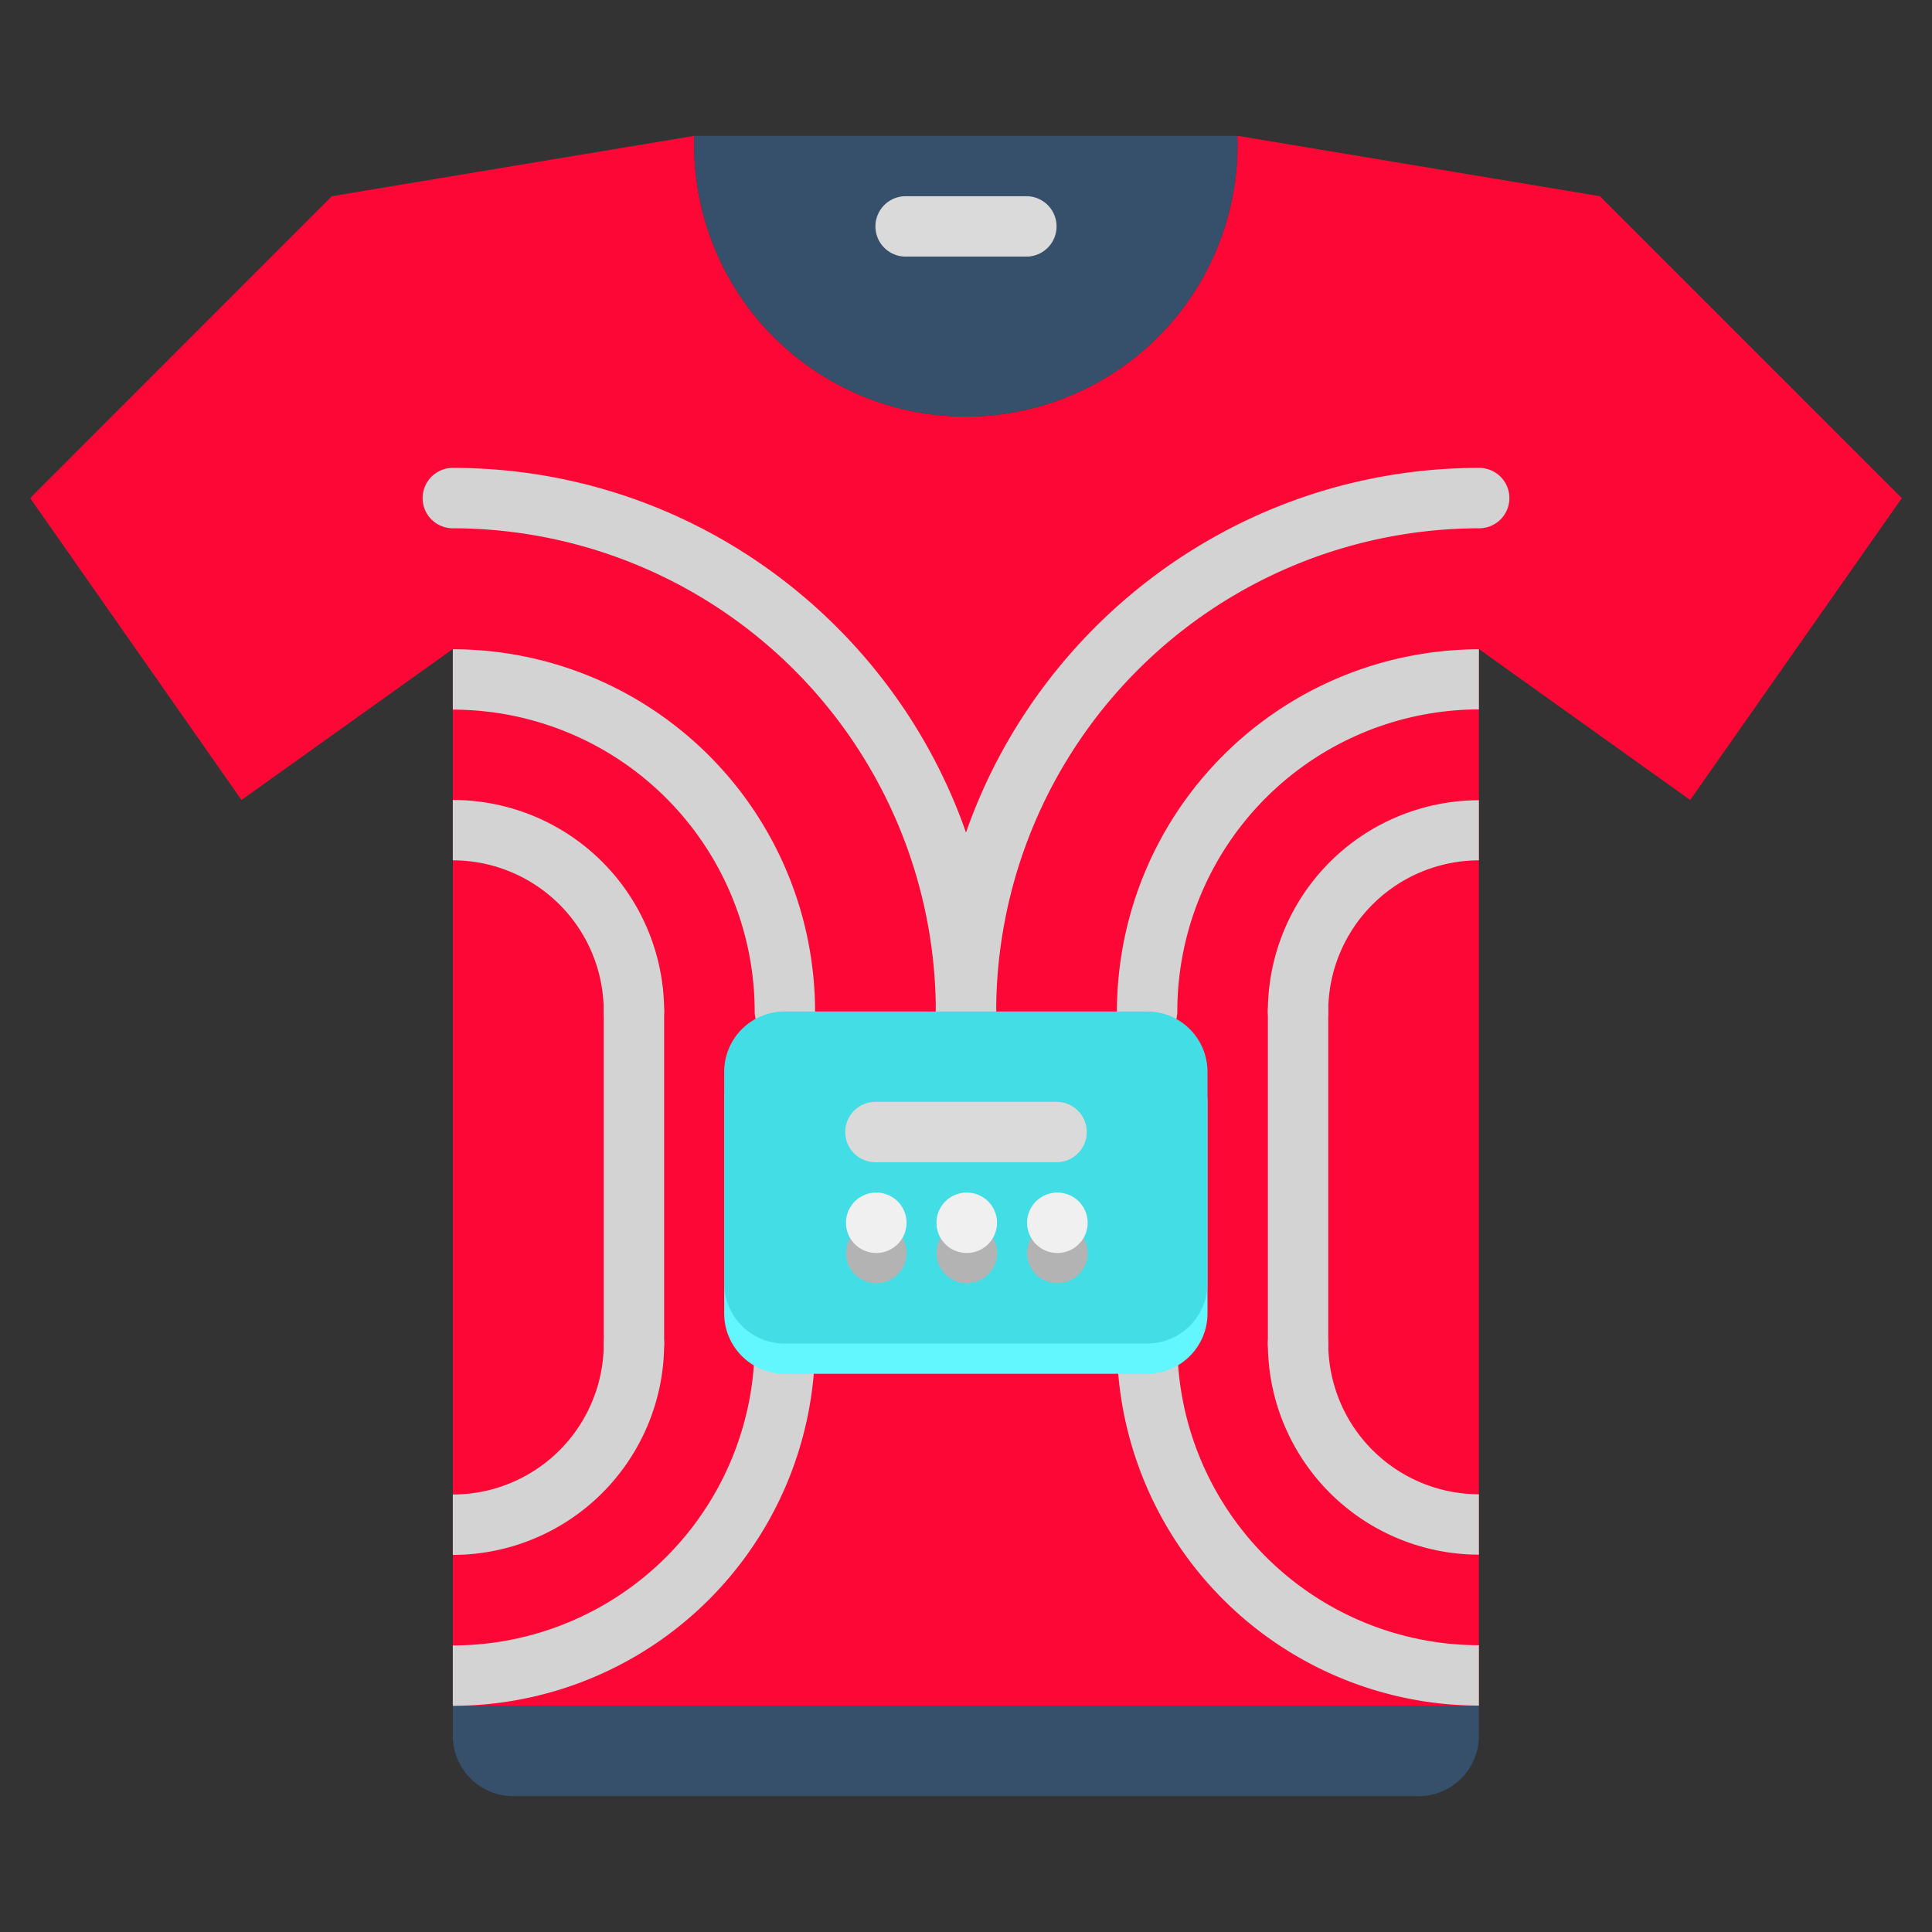
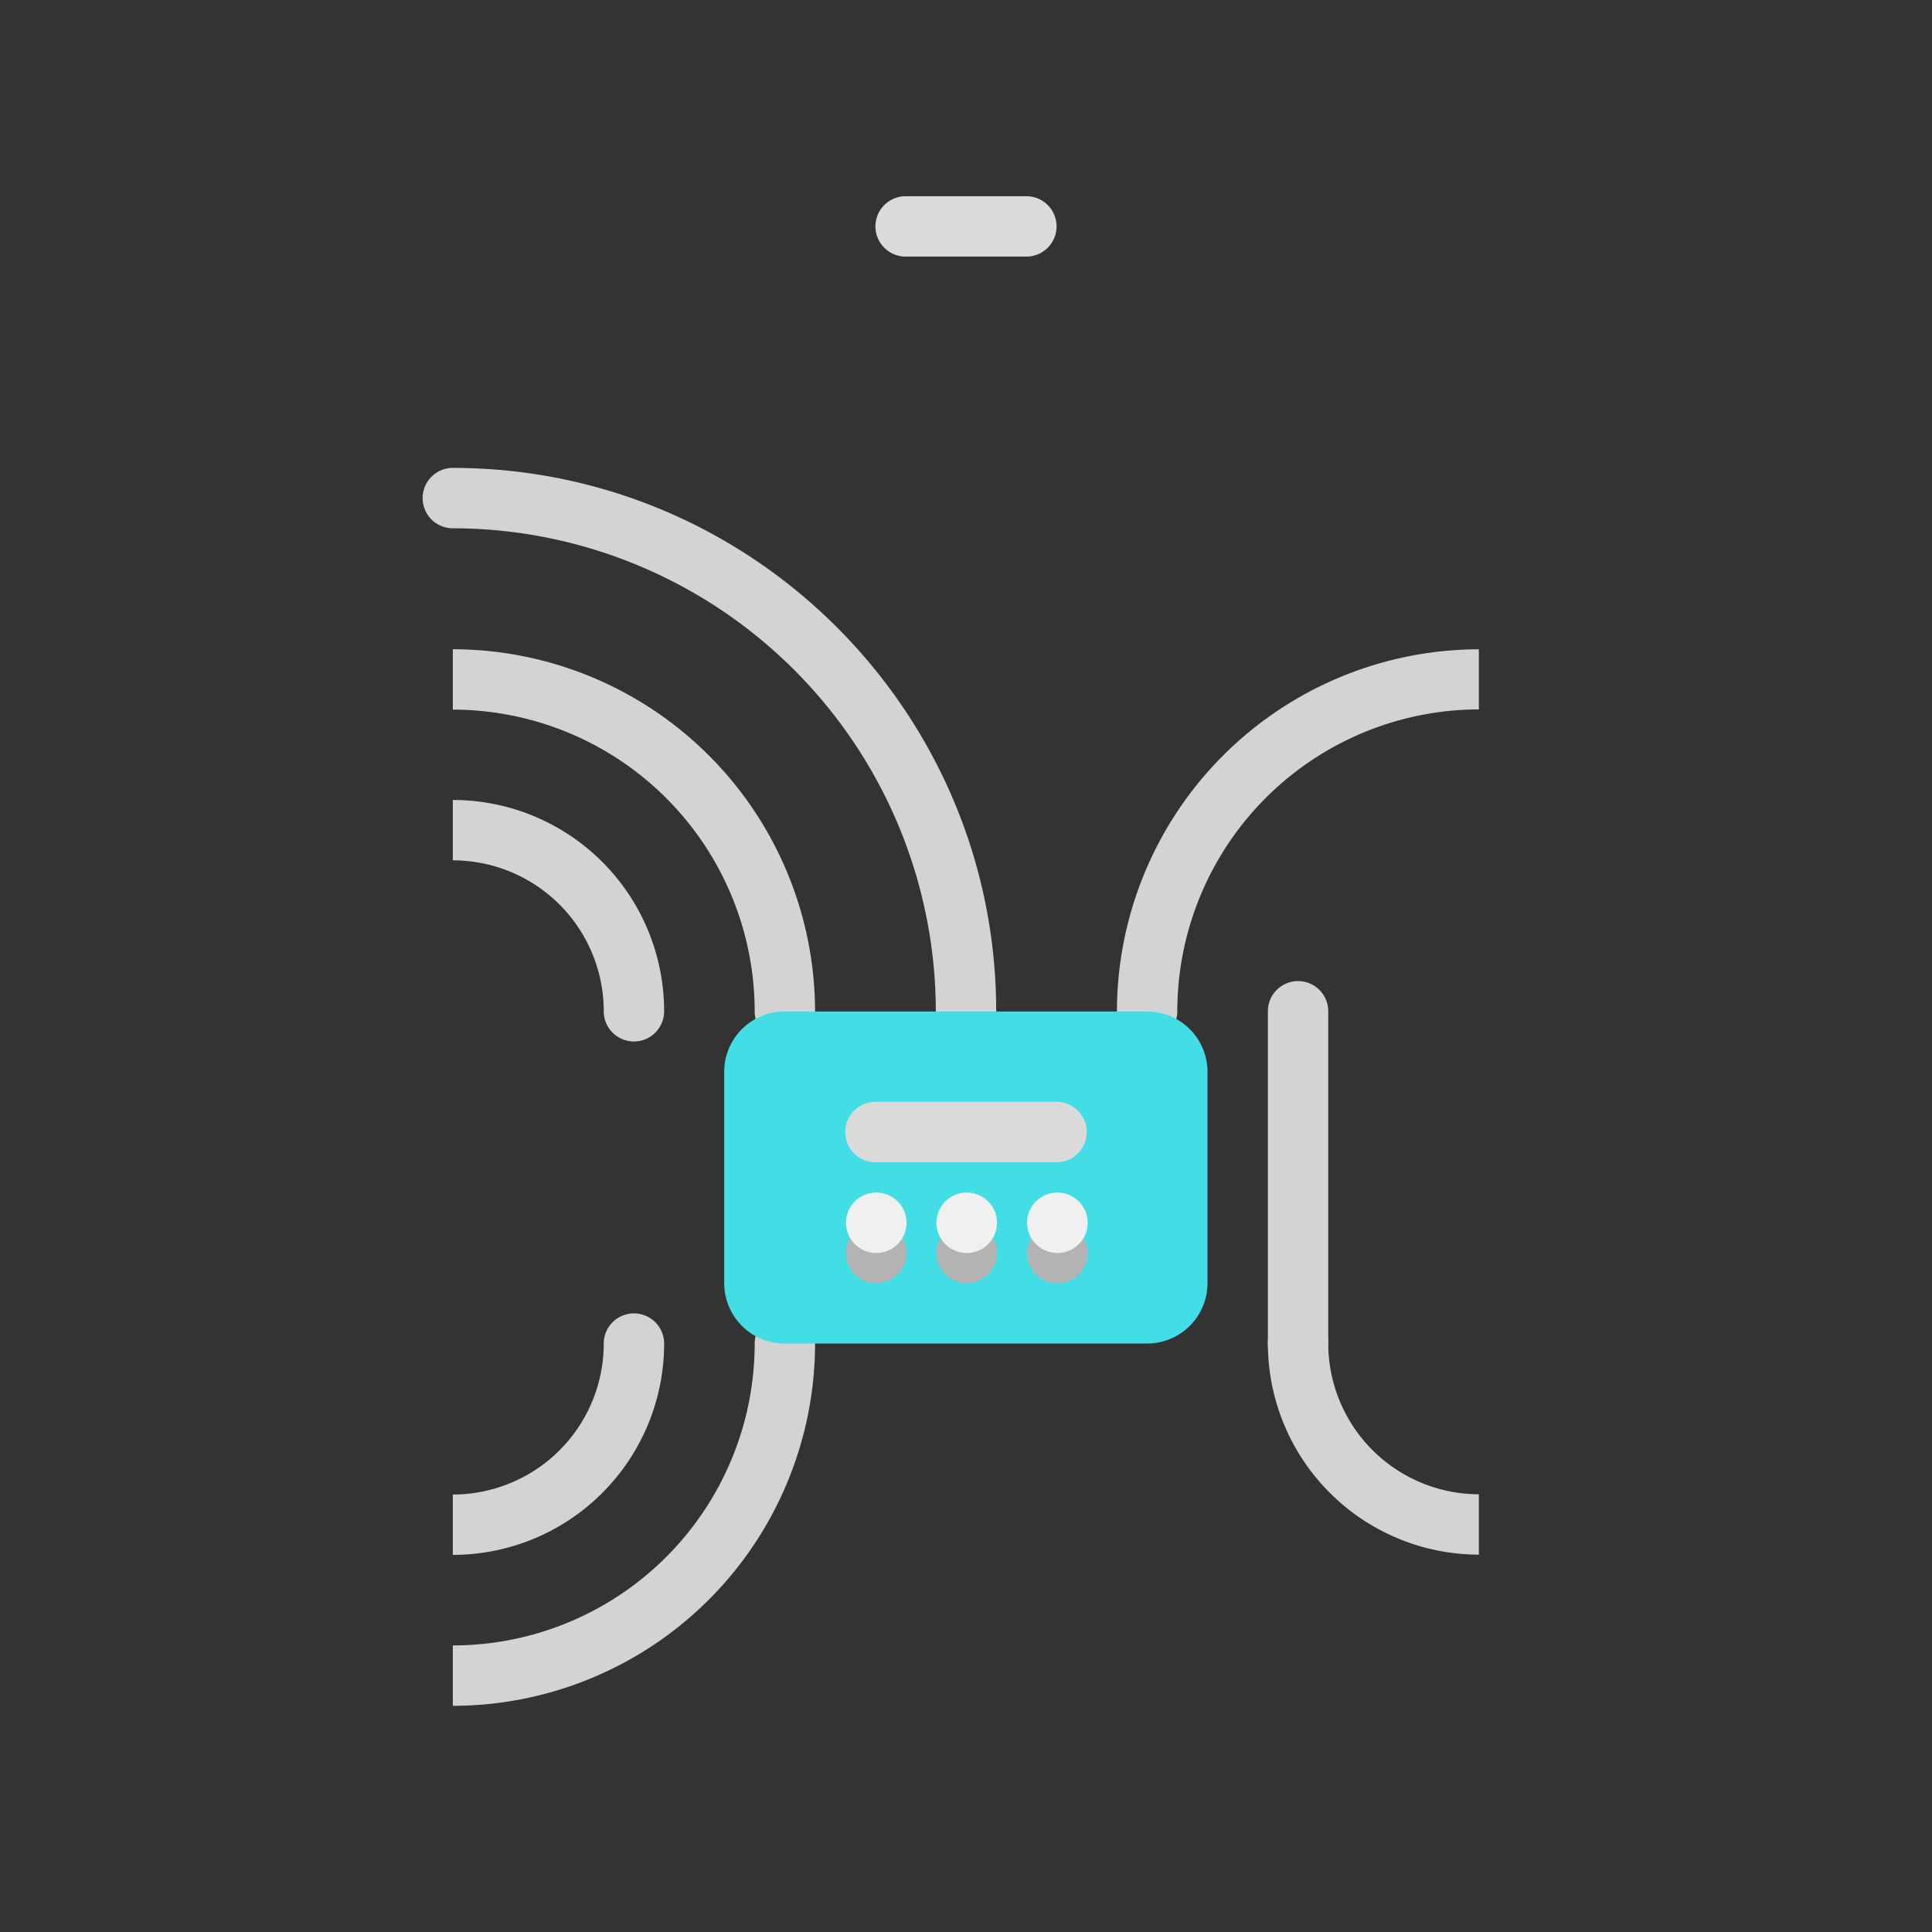
<svg xmlns="http://www.w3.org/2000/svg" id="SvgjsSvg1081" width="288" height="288" version="1.1">
  <rect width="100%" height="100%" fill="#333333" stroke="none" />
  <defs id="SvgjsDefs1082" />
  <g id="SvgjsG1083">
    <svg width="288" height="288">
      <svg width="288" height="288" viewBox="0 0 512 512">
-         <path fill="#fd0836" d="M424 52l-96-16h-.08A72 72 0 1 1 184 36L87.92 52 8 132l56 80 56-40v280h271.92V172l56 40L504 132z" class="color656d78 svgShape colorfc5185" />
-         <path fill="#364f6b" d="M120 452h271.92v8A16 16 0 0 1 376 476H136a16 16 0 0 1-16-16zm64-416h143.92A72 72 0 1 1 184 36z" class="color545c66 svgShape color364f6b" />
        <path fill="#d3d3d3" d="M120 188.06a80.06 80.06 0 0 1 80 80 8 8 0 0 0 16 0 96.09 96.09 0 0 0-96-96v16zm96 168a8 8 0 1 0-16 0 80.05 80.05 0 0 1-80 80v16a96.08 96.08 0 0 0 96-96zm175.92-183.99A96.08 96.08 0 0 0 296 268a8 8 0 0 0 16 0 80.06 80.06 0 0 1 79.92-80z" class="colorffa8be svgShape colord3d3d3" />
-         <path fill="#d3d3d3" d="M391.92 212.07A56 56 0 0 0 336 268a8 8 0 0 0 16 0 40 40 0 0 1 39.92-40zm0 223.93A80.06 80.06 0 0 1 312 356a8 8 0 1 0-16 0 96.08 96.08 0 0 0 95.92 96z" class="colorffa8be svgShape colord3d3d3" />
        <path fill="#d3d3d3" d="M391.92 396A40 40 0 0 1 352 356a8 8 0 1 0-16 0 56 56 0 0 0 55.92 56z" class="colorffa8be svgShape colord3d3d3" />
        <path fill="#d3d3d3" d="M344 364.06a8 8 0 0 1-8-8V268a8 8 0 1 1 16 0v88a8 8 0 0 1-8 8.06zm-168-8a8 8 0 0 0-16 0 40 40 0 0 1-40 40v16a56 56 0 0 0 56-56zM160 268a8 8 0 0 0 16 0 56 56 0 0 0-56-56v16a40 40 0 0 1 40 40z" class="colorffa8be svgShape colord3d3d3" />
-         <path fill="#d3d3d3" d="M168 364.06a8 8 0 0 1-8-8V268a8 8 0 0 1 16 0v88a8 8 0 0 1-8 8.06zM256 276a8 8 0 0 1-8-8c0-79.41 64.6-144 144-144a8 8 0 1 1 0 16 128.14 128.14 0 0 0-128 128 8 8 0 0 1-8 8z" class="colorffa8be svgShape colord3d3d3" />
        <path fill="#d3d3d3" d="M256 276a8 8 0 0 1-8-8 128.14 128.14 0 0 0-128-128 8 8 0 0 1 0-16c79.4 0 144 64.59 144 144a8 8 0 0 1-8 8z" class="colorffa8be svgShape colord3d3d3" />
        <path fill="#dadada" d="M272 68h-32a8 8 0 0 1 0-16h32a8 8 0 0 1 0 16z" class="colorbbb6ff svgShape colordadada" />
-         <path fill="#62f6ff" d="M320 292.06v56a16 16 0 0 1-16 16h-96.08a16 16 0 0 1-16-16v-56a16 16 0 0 1 16-16H304a16 16 0 0 1 16 16z" class="color6c62ff svgShape color62f6ff" />
        <path fill="#43dde6" d="M320 284.05v56a16 16 0 0 1-16 16h-96.08a16 16 0 0 1-16-16v-56a16 16 0 0 1 16-16H304a16 16 0 0 1 16 16z" class="color8174ef svgShape color43dde6" />
        <path fill="#dadada" d="M280 308h-48a8 8 0 0 1 0-16h48a8 8 0 0 1 0 16z" class="colorbbb6ff svgShape colordadada" />
        <path fill="#b3b3b3" d="M256.22 340.06a8 8 0 0 1-.09-16h.09a8 8 0 0 1 0 16zm24.02 0a8 8 0 0 1-.09-16h.09a8 8 0 0 1 0 16zm-48 0a8 8 0 0 1-.09-16h.09a8 8 0 0 1 0 16z" class="coloraab2bd svgShape colorb3b3b3" />
        <path fill="#f0f0f0" d="M256.22 332.05a8 8 0 0 1-.09-16h.09a8 8 0 0 1 0 16zm24.02 0a8 8 0 0 1-.09-16h.09a8 8 0 0 1 0 16zm-48 0a8 8 0 0 1-.09-16h.09a8 8 0 0 1 0 16z" class="colore6e9ed svgShape colorf0f0f0" />
      </svg>
    </svg>
  </g>
</svg>